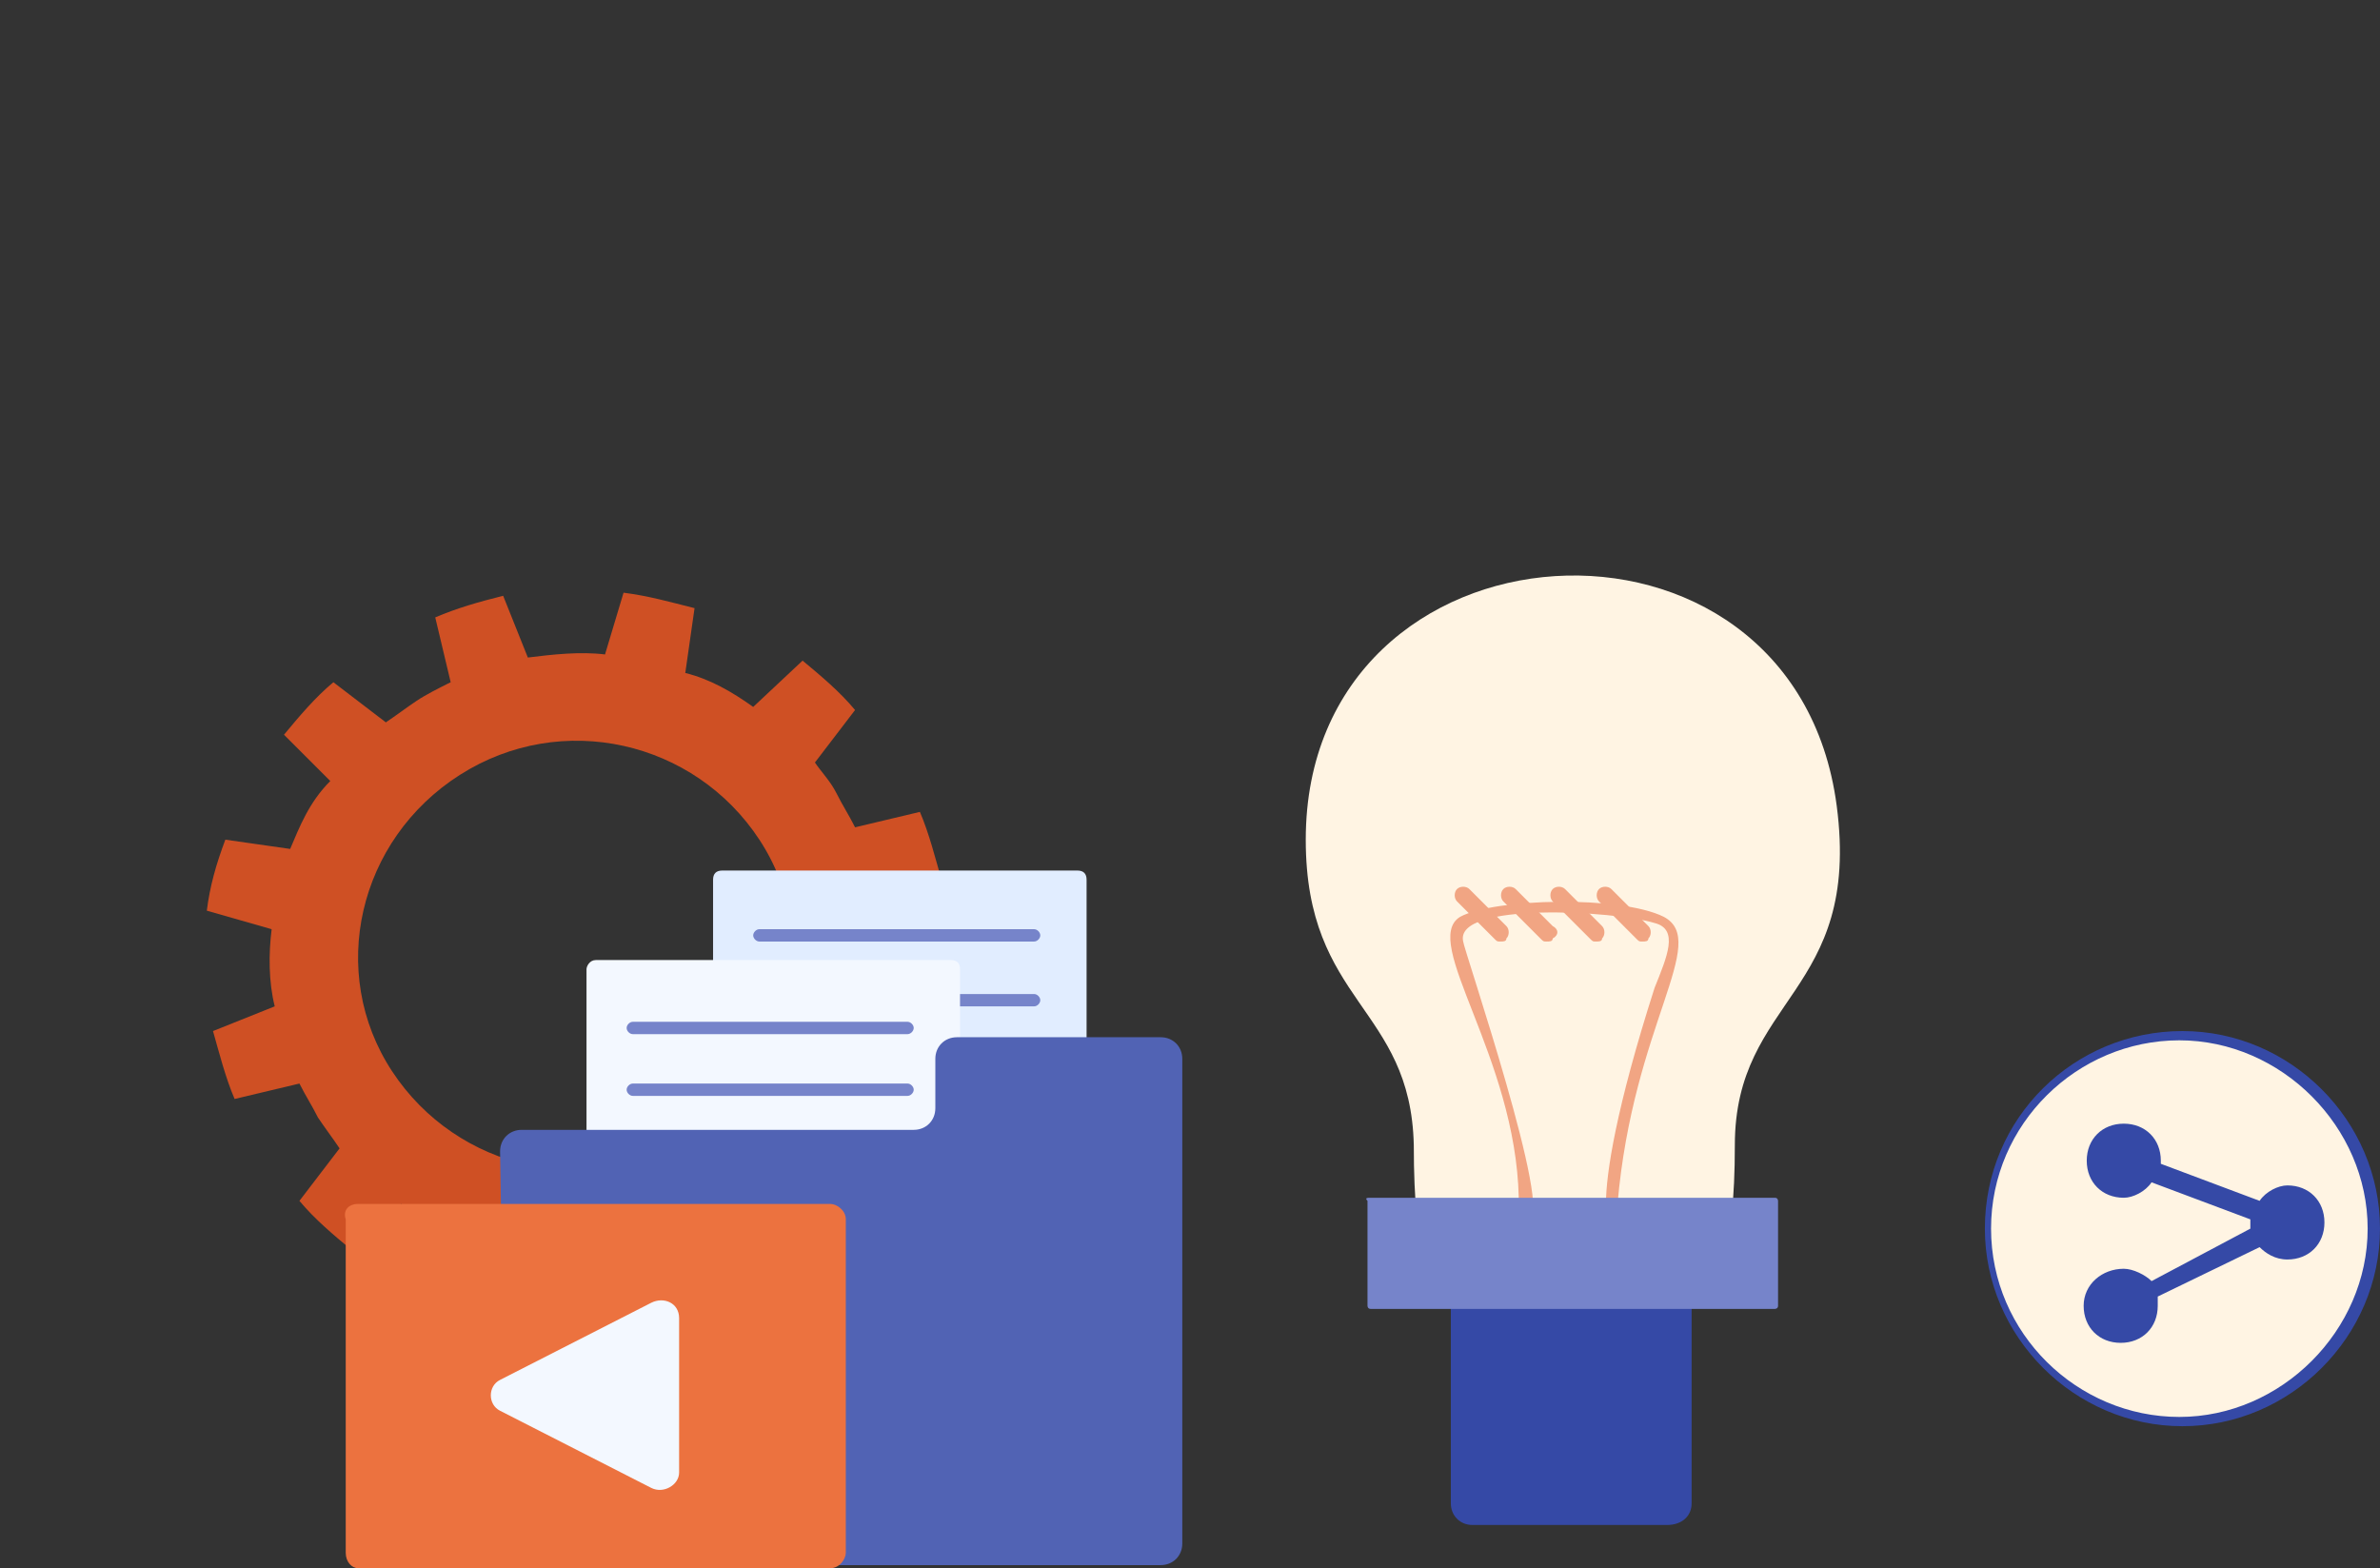
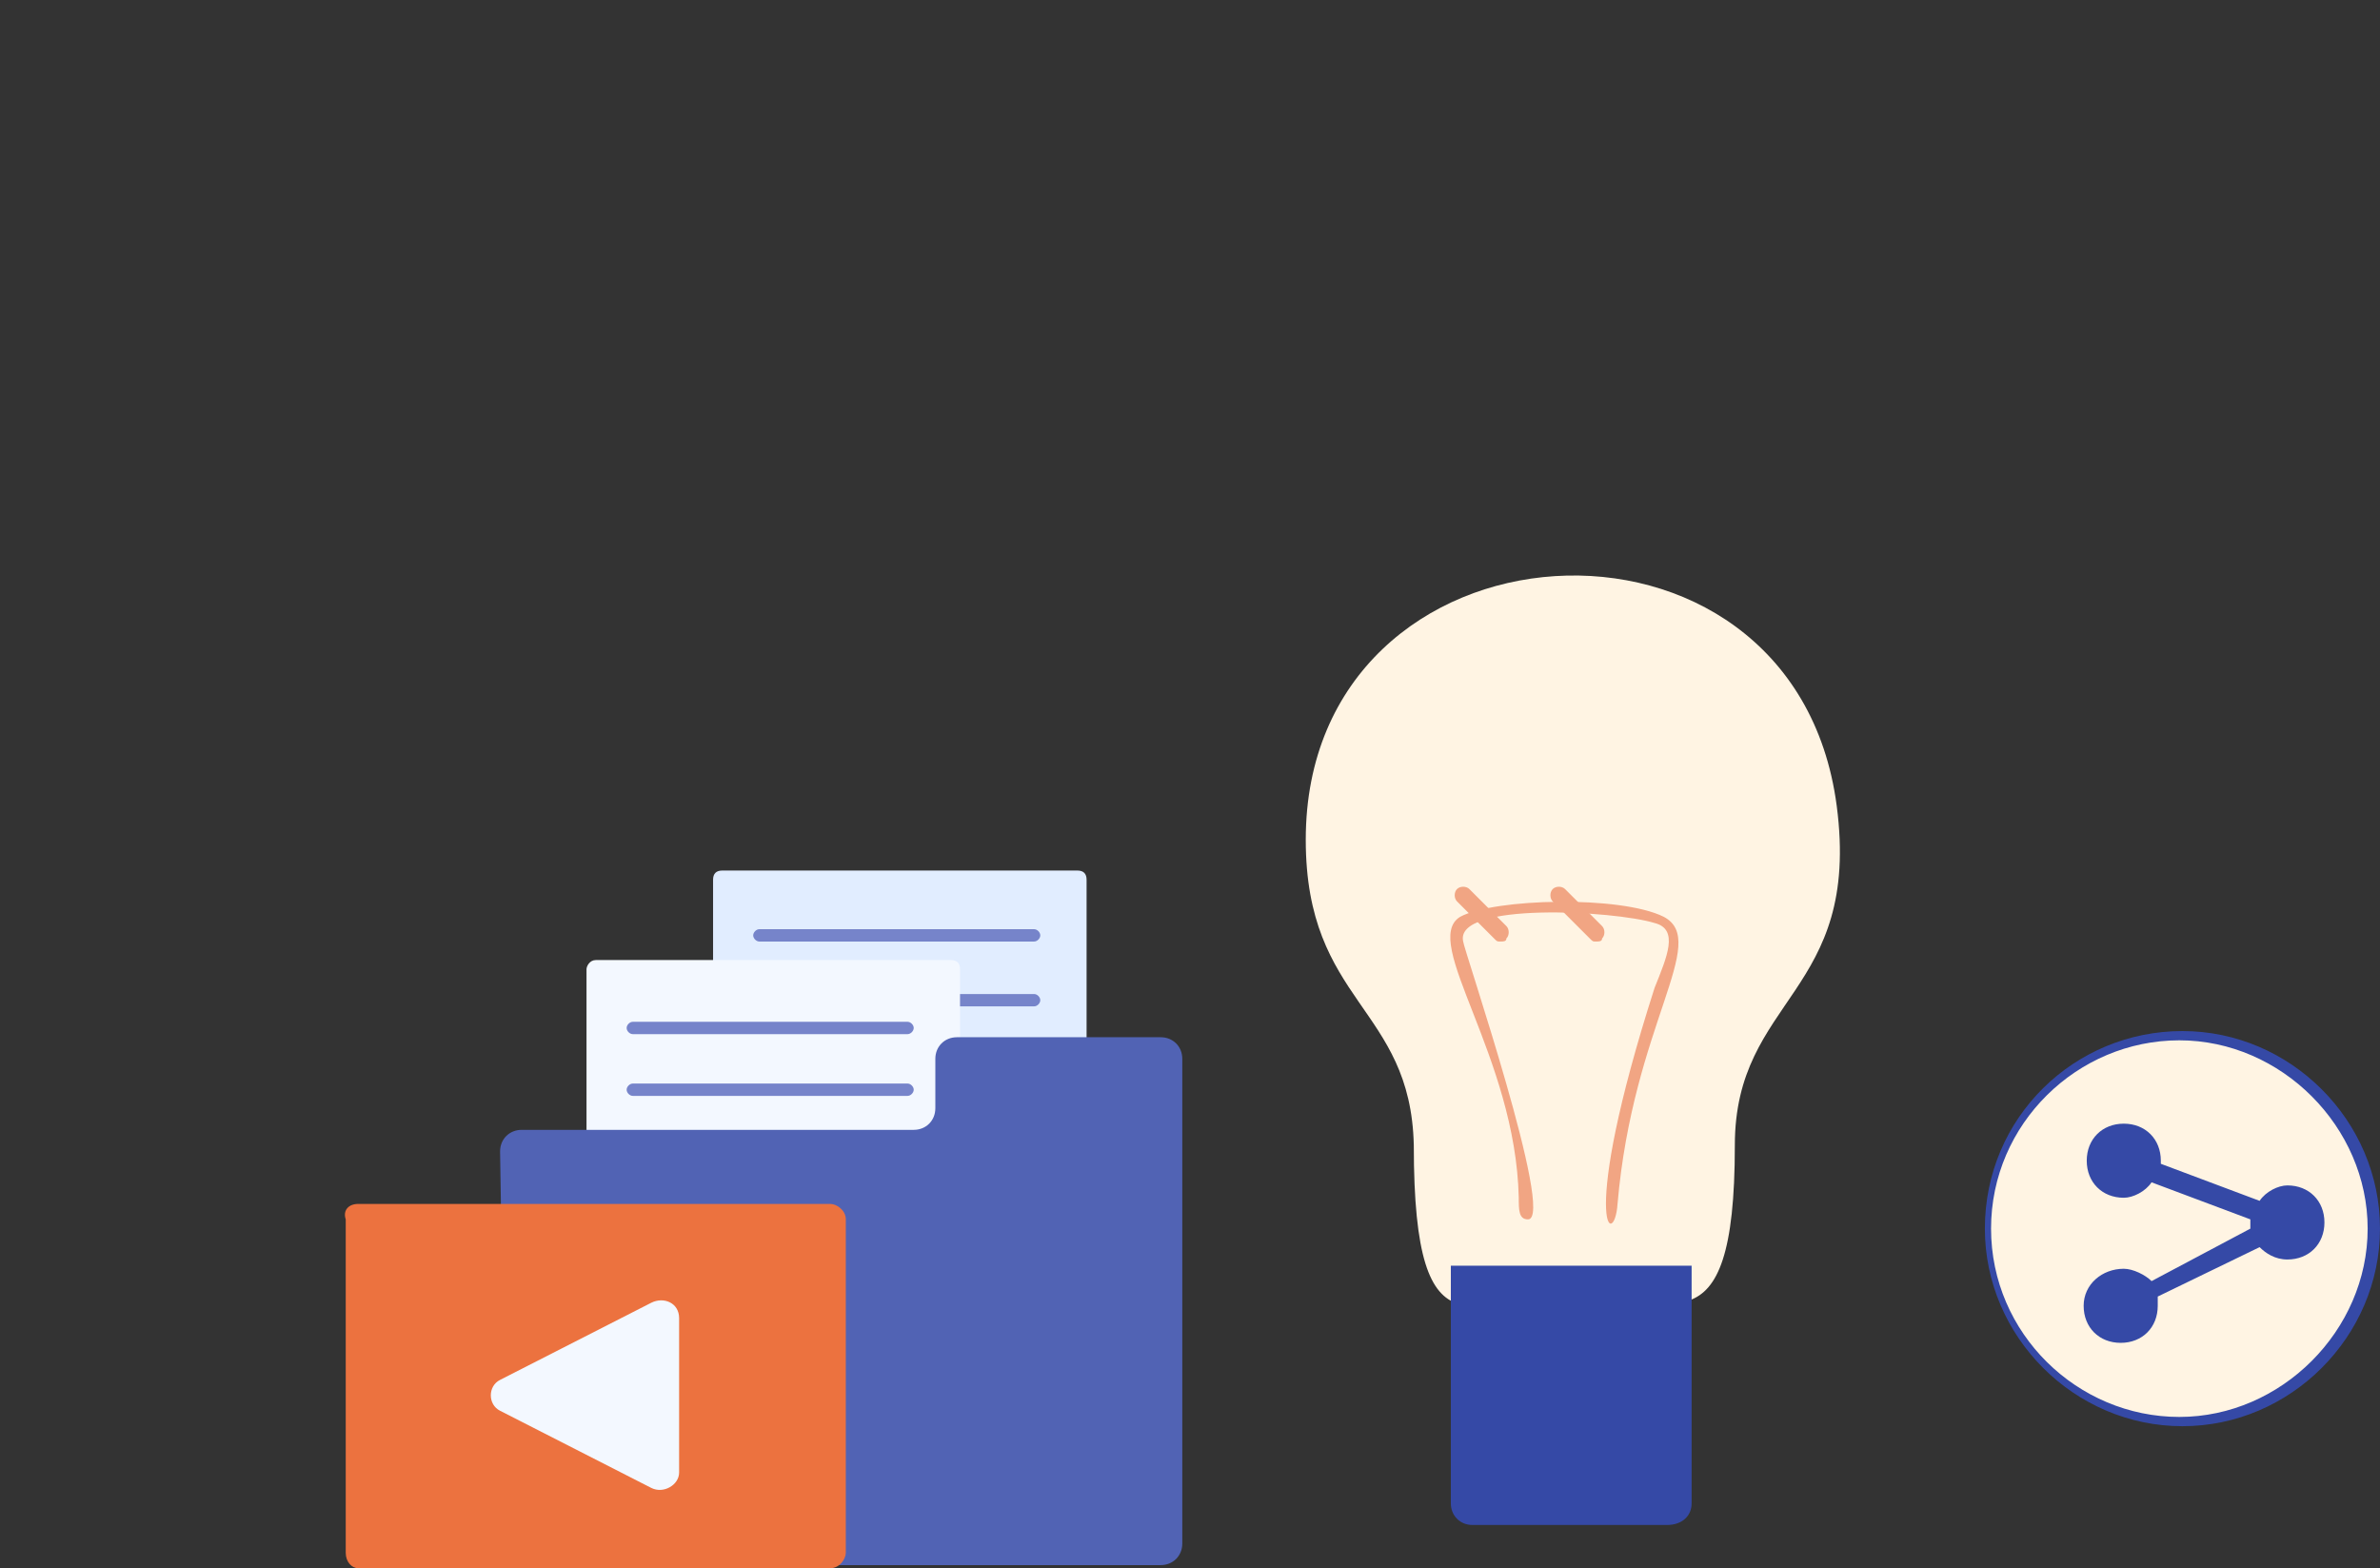
<svg xmlns="http://www.w3.org/2000/svg" version="1.1" id="a" x="0px" y="0px" viewBox="0 0 77.1 50.8" style="enable-background:new 0 0 77.1 50.8;" xml:space="preserve">
  <rect x="0" y="0" width="77.1" height="50.8" fill="#333333" stroke="none" />
  <style type="text/css">
	.st0{fill:#CF5024;}
	.st1{fill:#E1EDFF;}
	.st2{fill:#7684CA;}
	.st3{fill:#346EE3;}
	.st4{fill:#F3F8FF;}
	.st5{fill:#5163B4;}
	.st6{fill:#EC723F;}
	.st7{fill:#FFF4E3;}
	.st8{fill:#3549A6;}
	.st9{fill:#F1A583;}
</style>
-   <path class="st0" d="M30.5,28.5c-0.2-0.7-0.4-1.5-0.7-2.2l-2.1,0.5c-0.2-0.4-0.4-0.7-0.6-1.1s-0.5-0.7-0.7-1l1.3-1.7  c-0.5-0.6-1.1-1.1-1.7-1.6l-1.6,1.5c-0.7-0.5-1.4-0.9-2.2-1.1l0.3-2.1c-0.8-0.2-1.5-0.4-2.3-0.5l-0.6,2c-0.8-0.1-1.7,0-2.5,0.1  l-0.8-2c-0.8,0.2-1.5,0.4-2.2,0.7l0.5,2.1c-0.4,0.2-0.8,0.4-1.1,0.6s-0.7,0.5-1,0.7l-1.7-1.3c-0.6,0.5-1.1,1.1-1.6,1.7l1.5,1.5  C10,26,9.7,26.8,9.4,27.5l-2.1-0.3C7,28,6.8,28.7,6.7,29.5l2.1,0.6c-0.1,0.8-0.1,1.7,0.1,2.5l-2,0.8c0.2,0.7,0.4,1.5,0.7,2.2  l2.1-0.5c0.2,0.4,0.4,0.7,0.6,1.1c0.2,0.3,0.5,0.7,0.7,1l-1.3,1.7c0.5,0.6,1.1,1.1,1.7,1.6l1.6-1.5c0.7,0.5,1.4,0.9,2.2,1.1  l-0.3,2.1c0.7,0.2,1.5,0.4,2.3,0.5l0.6-2c0.8,0.1,1.7,0,2.5-0.1l0.8,2c0.8-0.2,1.5-0.4,2.2-0.7l-0.5-2.1c0.4-0.2,0.8-0.4,1.1-0.6  s0.7-0.5,1-0.7l1.7,1.3c0.6-0.5,1.1-1.1,1.6-1.7l-1.5-1.5c0.5-0.7,0.9-1.4,1.2-2.2l2.1,0.3c0.2-0.7,0.4-1.5,0.5-2.3l-2.1-0.6  c0.1-0.8,0-1.7-0.1-2.5L30.5,28.5L30.5,28.5z M22.4,36.8c-3.3,2.1-7.6,1.1-9.7-2.1c-2.1-3.2-1.1-7.5,2.2-9.6s7.6-1.1,9.7,2.1  C26.7,30.4,25.7,34.7,22.4,36.8z" />
  <path class="st1" d="M23.4,28.2h11.5c0.2,0,0.3,0.1,0.3,0.3v15.8c0,0.2-0.1,0.3-0.3,0.3H23.4c-0.2,0-0.3-0.1-0.3-0.3V28.5  C23.1,28.3,23.2,28.2,23.4,28.2z" />
  <path class="st2" d="M24.6,30.5h8.9c0.1,0,0.2-0.1,0.2-0.2s-0.1-0.2-0.2-0.2h-8.9c-0.1,0-0.2,0.1-0.2,0.2S24.5,30.5,24.6,30.5z" />
  <path class="st2" d="M24.6,32.6h8.9c0.1,0,0.2-0.1,0.2-0.2s-0.1-0.2-0.2-0.2h-8.9c-0.1,0-0.2,0.1-0.2,0.2S24.5,32.6,24.6,32.6z" />
  <path class="st3" d="M24.6,34.7h8.9c0.1,0,0.2-0.1,0.2-0.2s-0.1-0.2-0.2-0.2h-8.9c-0.1,0-0.2,0.1-0.2,0.2S24.5,34.7,24.6,34.7z" />
  <path class="st3" d="M24.6,36.7h8.9c0.1,0,0.2-0.1,0.2-0.2s-0.1-0.2-0.2-0.2h-8.9c-0.1,0-0.2,0.1-0.2,0.2S24.5,36.7,24.6,36.7z" />
  <path class="st3" d="M24.6,38.8h8.9c0.1,0,0.2-0.1,0.2-0.2s-0.1-0.2-0.2-0.2h-8.9c-0.1,0-0.2,0.1-0.2,0.2S24.5,38.8,24.6,38.8z" />
  <path class="st3" d="M24.6,40.8h8.9c0.1,0,0.2-0.1,0.2-0.2s-0.1-0.2-0.2-0.2h-8.9c-0.1,0-0.2,0.1-0.2,0.2S24.5,40.8,24.6,40.8z" />
  <path class="st3" d="M24.6,42.9h8.9c0.1,0,0.2-0.1,0.2-0.2s-0.1-0.2-0.2-0.2h-8.9c-0.1,0-0.2,0.1-0.2,0.2S24.5,42.9,24.6,42.9z" />
  <path class="st4" d="M19.3,31.1h11.5c0.2,0,0.3,0.1,0.3,0.3v15.8c0,0.2-0.1,0.3-0.3,0.3H19.3c-0.2,0-0.3-0.1-0.3-0.3V31.4  C19,31.3,19.1,31.1,19.3,31.1z" />
  <path class="st2" d="M20.5,33.5h8.9c0.1,0,0.2-0.1,0.2-0.2s-0.1-0.2-0.2-0.2h-8.9c-0.1,0-0.2,0.1-0.2,0.2S20.4,33.5,20.5,33.5z" />
  <path class="st2" d="M20.5,35.5h8.9c0.1,0,0.2-0.1,0.2-0.2s-0.1-0.2-0.2-0.2h-8.9c-0.1,0-0.2,0.1-0.2,0.2S20.4,35.5,20.5,35.5z" />
  <path class="st3" d="M20.5,37.6h8.9c0.1,0,0.2-0.1,0.2-0.2s-0.1-0.2-0.2-0.2h-8.9c-0.1,0-0.2,0.1-0.2,0.2S20.4,37.6,20.5,37.6z" />
  <path class="st3" d="M20.5,39.6h8.9c0.1,0,0.2-0.1,0.2-0.2s-0.1-0.2-0.2-0.2h-8.9c-0.1,0-0.2,0.1-0.2,0.2S20.4,39.6,20.5,39.6z" />
  <path class="st3" d="M20.5,41.7h8.9c0.1,0,0.2-0.1,0.2-0.2s-0.1-0.2-0.2-0.2h-8.9c-0.1,0-0.2,0.1-0.2,0.2S20.4,41.7,20.5,41.7z" />
  <path class="st3" d="M20.5,43.8h8.9c0.1,0,0.2-0.1,0.2-0.2s-0.1-0.2-0.2-0.2h-8.9c-0.1,0-0.2,0.1-0.2,0.2S20.4,43.8,20.5,43.8z" />
  <path class="st3" d="M20.5,45.8h8.9c0.1,0,0.2-0.1,0.2-0.2s-0.1-0.2-0.2-0.2h-8.9c-0.1,0-0.2,0.1-0.2,0.2S20.4,45.8,20.5,45.8z" />
  <path class="st5" d="M16.2,37.3c0-0.4,0.3-0.7,0.7-0.7l12.7,0c0.4,0,0.7-0.3,0.7-0.7v-1.6c0-0.4,0.3-0.7,0.7-0.7h6.6  c0.4,0,0.7,0.3,0.7,0.7l0,15.7c0,0.4-0.3,0.7-0.7,0.7l-20.6,0c-0.4,0-0.6-0.3-0.6-0.7L16.2,37.3L16.2,37.3z" />
  <path class="st6" d="M11.6,39h15.3c0.2,0,0.5,0.2,0.5,0.5v10.8c0,0.2-0.2,0.5-0.5,0.5H11.6c-0.2,0-0.4-0.2-0.4-0.5V39.5  C11.1,39.2,11.3,39,11.6,39z" />
  <path class="st4" d="M16.2,45.7l4.9,2.5c0.4,0.2,0.9-0.1,0.9-0.5v-5c0-0.5-0.5-0.7-0.9-0.5l-4.9,2.5C15.8,44.9,15.8,45.5,16.2,45.7  L16.2,45.7z" />
  <circle class="st7" cx="70.7" cy="39.8" r="6.3" />
  <path class="st8" d="M64.3,39.8c0,3.5,2.9,6.4,6.4,6.4s6.4-2.9,6.4-6.4s-2.9-6.4-6.4-6.4S64.3,36.2,64.3,39.8z M64.5,39.8  c0-3.4,2.8-6.1,6.1-6.1s6.1,2.8,6.1,6.1s-2.8,6.1-6.1,6.1S64.5,43.2,64.5,39.8z" />
  <path class="st8" d="M68.8,41.1c0.3,0,0.7,0.2,0.9,0.4l3.2-1.7c0-0.1,0-0.1,0-0.2c0,0,0-0.1,0-0.1l-3.2-1.2  c-0.2,0.3-0.6,0.5-0.9,0.5c-0.7,0-1.2-0.5-1.2-1.2s0.5-1.2,1.2-1.2s1.2,0.5,1.2,1.2c0,0,0,0.1,0,0.1l3.2,1.2  c0.2-0.3,0.6-0.5,0.9-0.5c0.7,0,1.2,0.5,1.2,1.2s-0.5,1.2-1.2,1.2c-0.4,0-0.7-0.2-0.9-0.4L69.9,42c0,0.1,0,0.2,0,0.3  c0,0.7-0.5,1.2-1.2,1.2s-1.2-0.5-1.2-1.2S68.1,41.1,68.8,41.1L68.8,41.1z" />
  <path class="st7" d="M42.3,27.2c0-10.7,15.8-11.7,17.2-1.1c0.8,6.1-3.3,6.2-3.3,11c0,7-2.2,4.8-5.2,4.8c-3.1,0-5.2,2.5-5.2-4.8  C45.7,32.6,42.3,32.5,42.3,27.2z" />
  <path class="st9" d="M53.9,29.7c-1.4-0.7-5.5-0.6-6.6,0c-1.3,0.8,1.8,4.5,1.9,9.1c0,0.4,0,0.7,0.3,0.7c0.9,0-2.1-8.8-2.1-9  c-0.3-1.3,4.9-1,6.2-0.6c0.8,0.2,0.4,1.1,0,2.1c-2.5,7.8-1.3,8.5-1.2,7C52.9,33.2,55.4,30.5,53.9,29.7L53.9,29.7z" />
  <path class="st8" d="M54,49.4h-6.3c-0.4,0-0.7-0.3-0.7-0.7V41h7.8v7.7C54.8,49.1,54.5,49.4,54,49.4L54,49.4z" />
-   <path class="st2" d="M44.4,38.8h13.1c0.1,0,0.1,0.1,0.1,0.1v3.4c0,0.1-0.1,0.1-0.1,0.1H44.4c-0.1,0-0.1-0.1-0.1-0.1v-3.4  C44.2,38.8,44.3,38.8,44.4,38.8z" />
  <path class="st9" d="M48.8,30l-1.2-1.2c-0.1-0.1-0.3-0.1-0.4,0c-0.1,0.1-0.1,0.3,0,0.4l1.2,1.2c0.1,0.1,0.1,0.1,0.2,0.1  s0.2,0,0.2-0.1C48.9,30.3,48.9,30.1,48.8,30L48.8,30z" />
-   <path class="st9" d="M50.3,30l-1.2-1.2c-0.1-0.1-0.3-0.1-0.4,0c-0.1,0.1-0.1,0.3,0,0.4l1.2,1.2c0.1,0.1,0.1,0.1,0.2,0.1  s0.2,0,0.2-0.1C50.5,30.3,50.5,30.1,50.3,30L50.3,30z" />
  <path class="st9" d="M51.9,30l-1.2-1.2c-0.1-0.1-0.3-0.1-0.4,0c-0.1,0.1-0.1,0.3,0,0.4l1.2,1.2c0.1,0.1,0.1,0.1,0.2,0.1  s0.2,0,0.2-0.1C52,30.3,52,30.1,51.9,30L51.9,30z" />
-   <path class="st9" d="M53.4,30l-1.2-1.2c-0.1-0.1-0.3-0.1-0.4,0c-0.1,0.1-0.1,0.3,0,0.4l1.2,1.2c0.1,0.1,0.1,0.1,0.2,0.1  s0.2,0,0.2-0.1C53.5,30.3,53.5,30.1,53.4,30L53.4,30z" />
</svg>